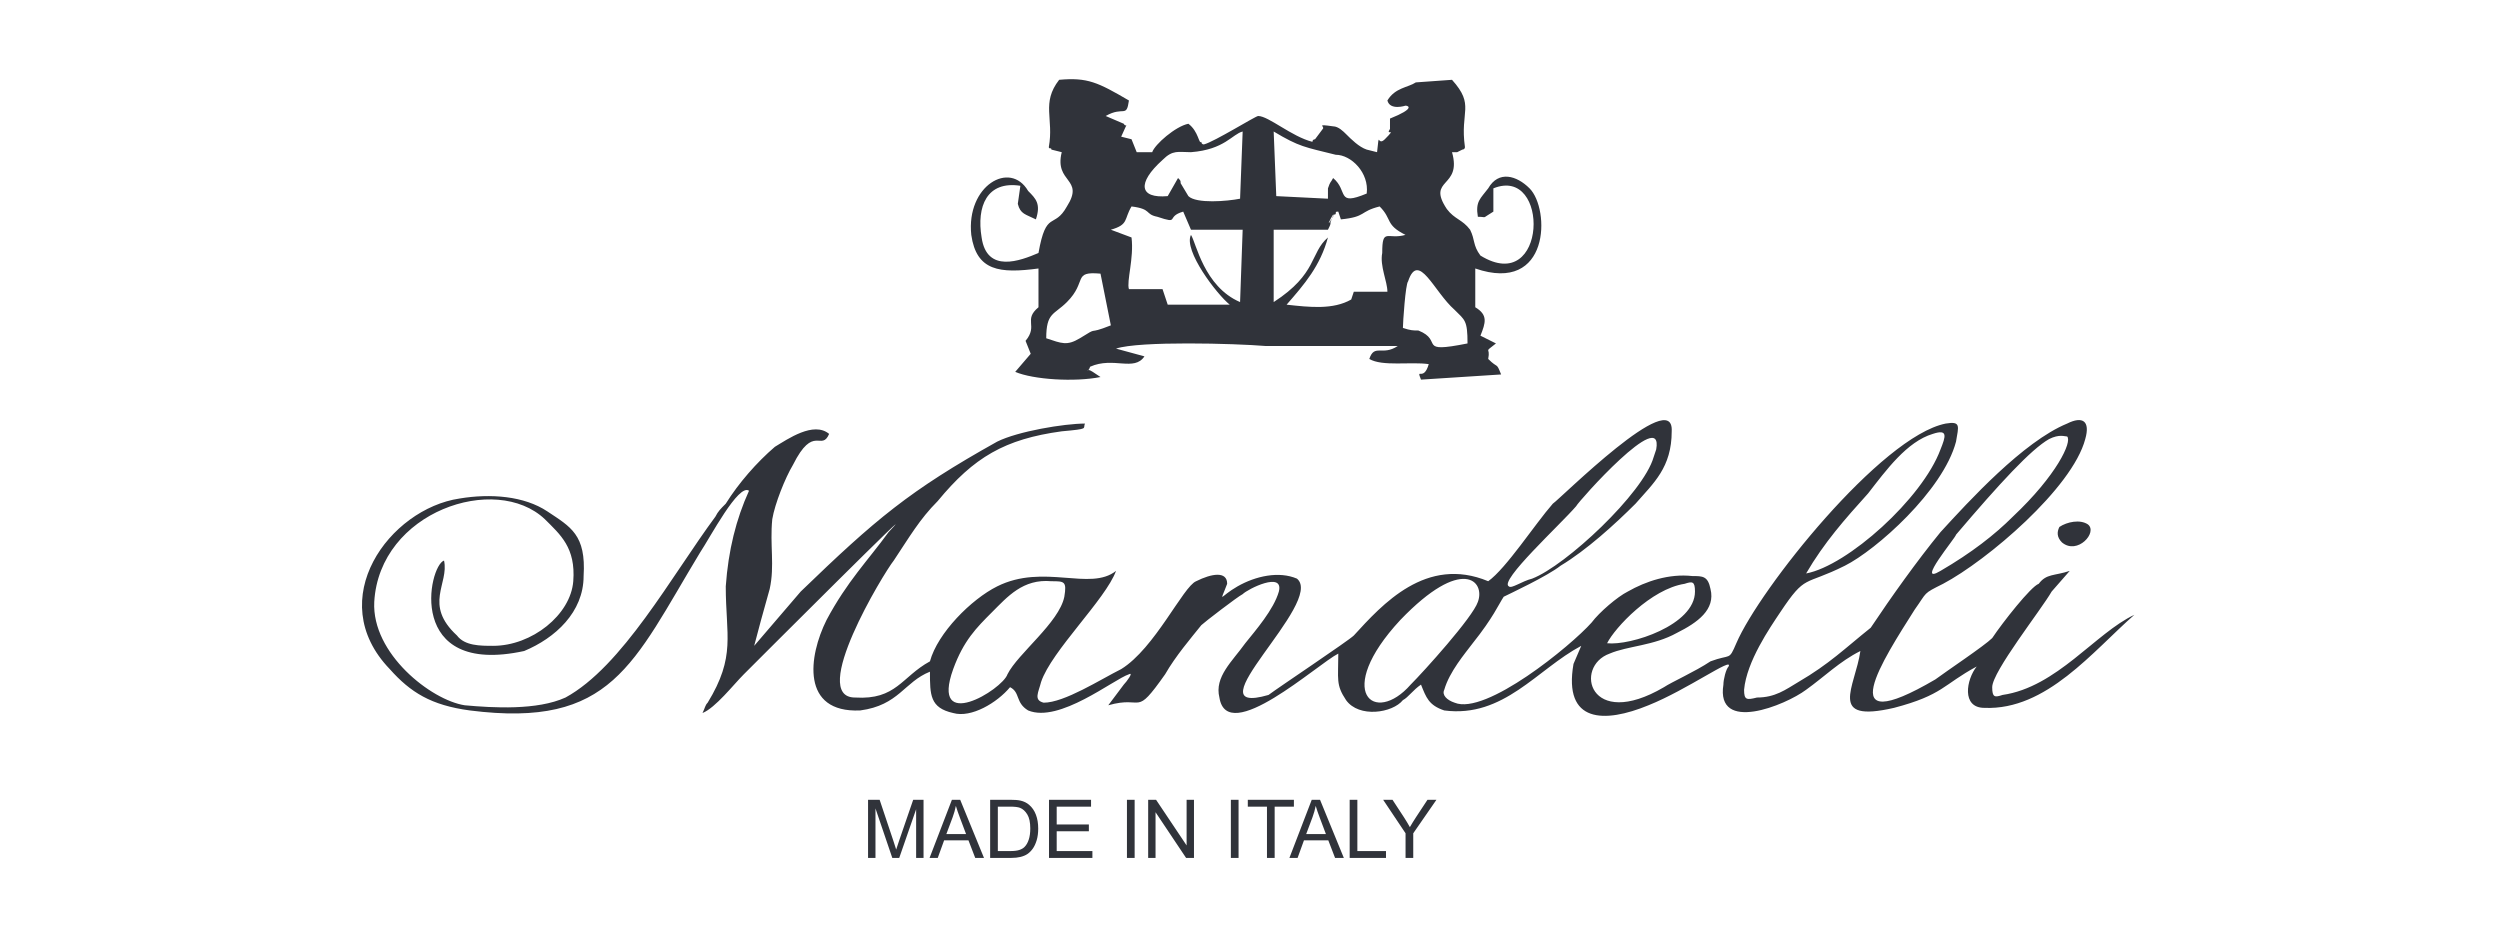
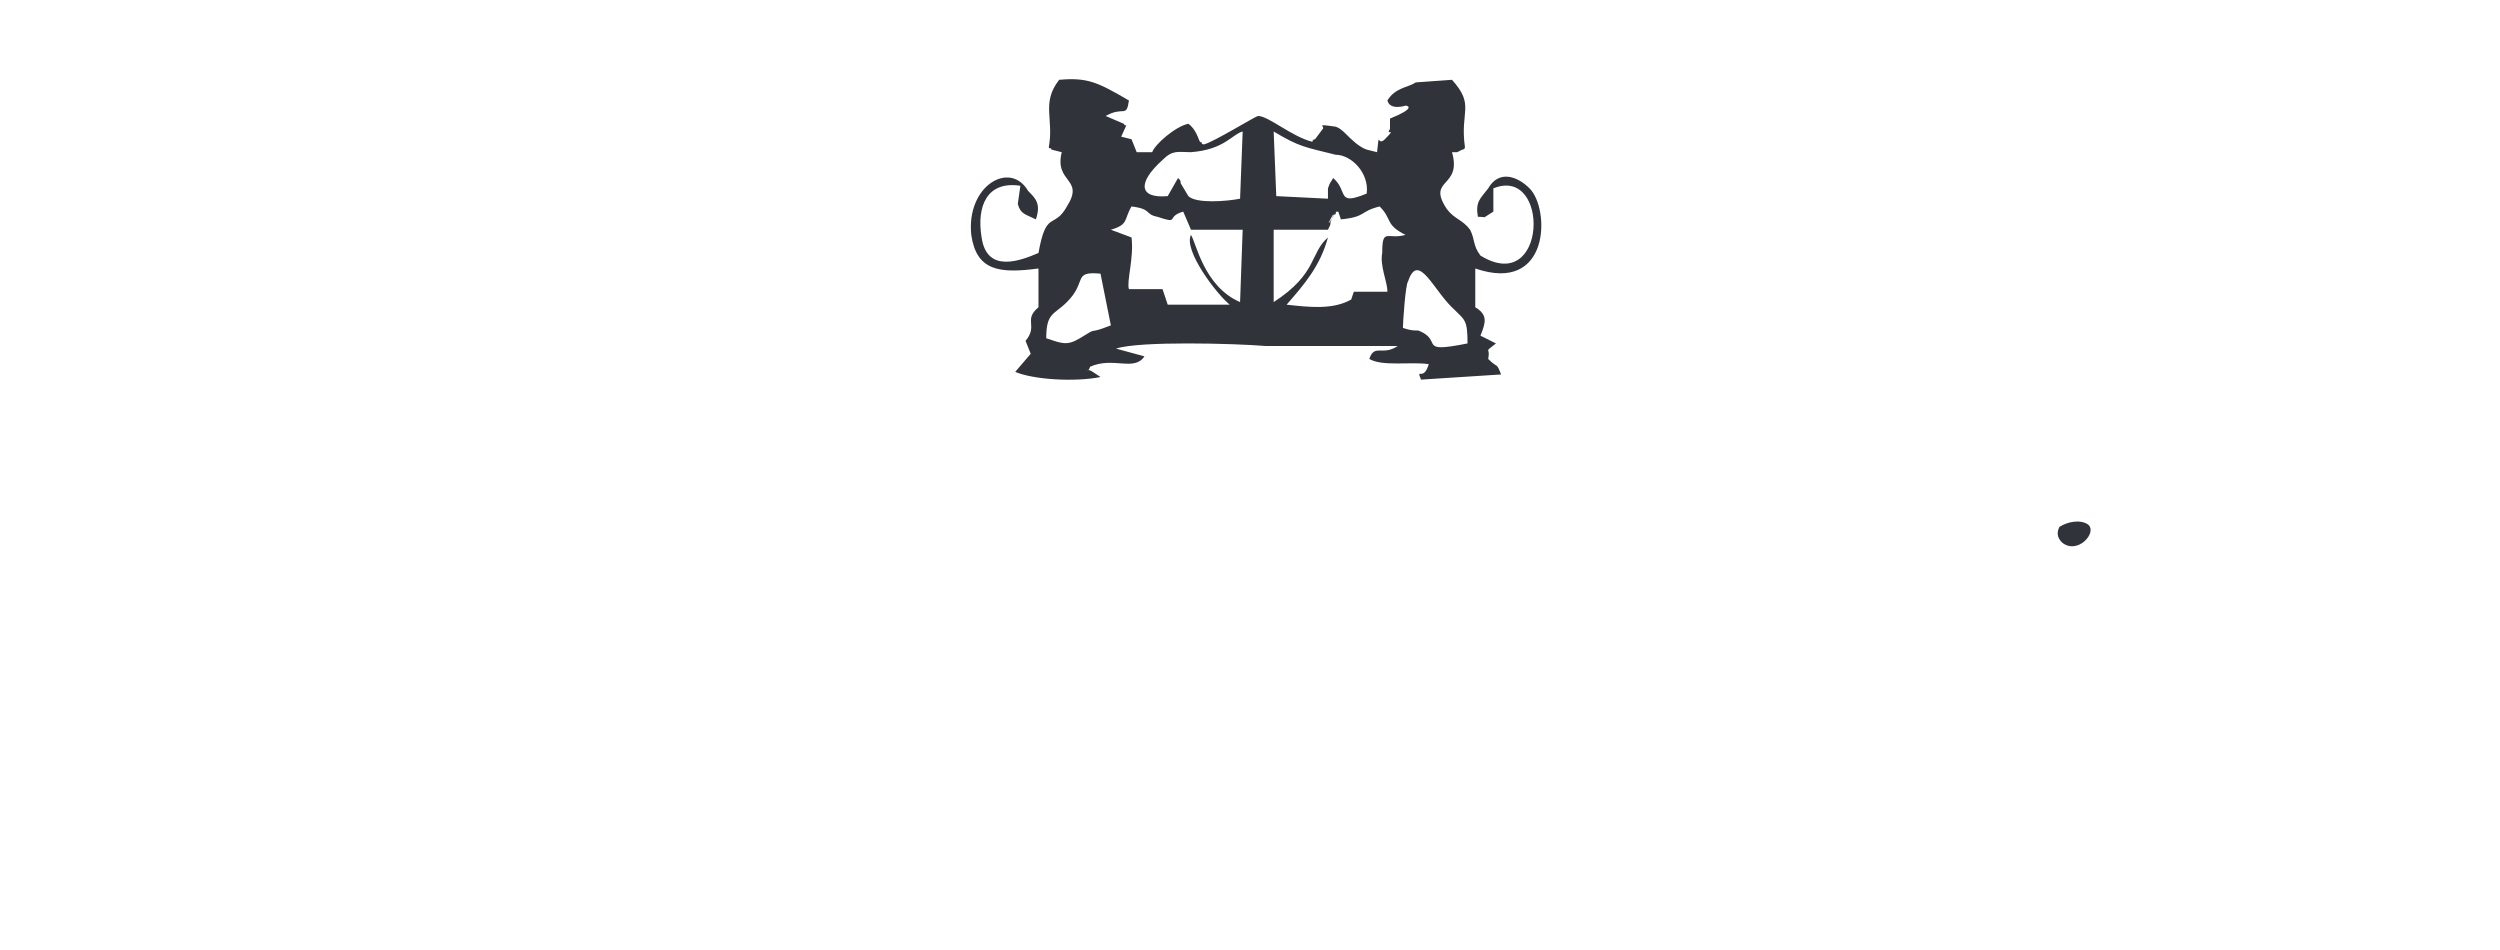
<svg xmlns="http://www.w3.org/2000/svg" width="221" height="84" viewBox="0 0 221 84" fill="none">
  <path fill-rule="evenodd" clip-rule="evenodd" d="M92.487 29.903C92.487 27.618 93.173 27.847 94.315 26.704C96.143 24.876 94.772 23.962 97.285 24.191L98.199 28.761C95.914 29.674 97.285 28.761 95.457 29.903C94.315 30.588 93.858 30.36 92.487 29.903ZM122.418 12.31C121.732 12.996 121.961 11.396 121.732 13.453L120.818 13.224C120.133 12.996 119.447 12.31 118.99 11.853C118.762 11.625 118.305 11.168 117.848 11.168C116.249 10.939 117.163 11.168 116.934 11.396L116.249 12.31C116.249 12.31 116.02 12.31 116.02 12.539C114.192 12.082 112.136 10.254 111.222 10.254C110.994 10.254 107.338 12.539 106.424 12.767C106.196 12.767 106.196 12.539 106.196 12.539C105.967 12.767 105.967 11.625 105.053 10.939C103.911 11.168 102.083 12.767 101.855 13.453H100.484L100.027 12.31L99.113 12.082C99.798 10.482 99.57 11.396 99.341 10.939L97.742 10.254C99.341 9.34 99.57 10.482 99.798 8.883C97.057 7.284 96.143 6.827 93.629 7.055C92.03 9.111 93.173 10.482 92.716 12.996C92.716 13.224 92.944 12.996 92.944 13.224L93.858 13.453C93.173 16.194 95.914 15.737 94.315 18.25C93.173 20.307 92.487 18.479 91.802 22.363C90.202 23.049 87.232 24.191 86.775 20.992C86.318 18.25 87.232 15.966 90.202 16.423L89.974 18.022C90.202 18.936 90.659 18.936 91.573 19.393C92.03 18.022 91.573 17.565 90.888 16.88C89.288 14.138 85.404 16.423 85.861 20.764C86.318 23.962 88.375 24.191 91.802 23.734V27.161C90.431 28.303 91.802 28.761 90.659 30.131L91.116 31.274L89.745 32.873C91.345 33.559 95 33.787 97.285 33.33L96.6 32.873C95.914 32.416 96.143 33.102 96.371 32.416C98.427 31.502 100.255 32.873 101.169 31.502L98.656 30.817C100.712 30.131 109.166 30.36 111.908 30.588H120.361H123.56C122.189 31.502 121.504 30.36 121.047 31.731C122.189 32.416 124.702 31.959 126.302 32.188C125.845 33.787 125.159 32.416 125.616 33.559L132.699 33.102C132.242 31.959 132.471 32.645 131.557 31.731C131.785 30.588 131.1 31.274 132.242 30.36L130.871 29.674C131.328 28.532 131.557 27.847 130.414 27.161V23.734C137.04 26.019 137.04 18.479 135.212 16.651C134.07 15.509 132.471 15.052 131.557 16.651C130.871 17.565 130.414 17.794 130.643 19.164C131.557 19.164 130.871 19.393 132.014 18.707V16.651C137.04 14.595 136.812 26.247 130.871 22.592C130.186 21.678 130.414 21.221 129.957 20.307C129.272 19.393 128.586 19.393 127.901 18.479C126.073 15.737 129.272 16.651 128.358 13.453H128.586C128.815 13.453 128.815 13.453 128.815 13.453L129.272 13.224C129.272 13.224 129.5 13.224 129.5 12.996C129.043 9.797 130.414 9.34 128.358 7.055L125.159 7.284C124.474 7.741 123.332 7.741 122.646 8.883C122.875 9.797 124.245 9.34 124.245 9.34C124.474 9.34 125.159 9.568 122.875 10.482V11.396C122.418 12.082 123.56 11.168 122.418 12.31ZM112.593 20.307H117.391C117.62 19.85 117.62 19.85 117.62 19.621C118.534 17.565 116.706 20.992 117.848 19.164C117.848 18.936 118.077 18.936 118.077 18.936C118.077 18.707 118.077 18.707 118.305 18.707L118.534 19.393C120.818 19.164 120.133 18.707 121.961 18.25C123.103 19.393 122.418 19.85 124.245 20.764C122.646 21.221 122.189 20.078 122.189 22.363C121.961 23.506 122.646 24.876 122.646 25.79H119.676L119.447 26.476C117.848 27.39 115.792 27.161 113.735 26.933C115.335 25.105 116.706 23.506 117.391 20.992C115.792 22.363 116.477 24.191 112.593 26.704V20.307ZM117.848 15.737C117.62 16.194 117.62 15.966 117.391 16.651C117.391 16.651 117.391 17.337 117.391 17.565L112.822 17.337L112.593 11.625C114.878 12.996 115.335 12.996 118.077 13.681C119.447 13.681 121.047 15.28 120.818 17.108C118.077 18.25 119.219 16.88 117.848 15.737ZM105.282 13.453C108.252 13.224 108.937 11.853 109.851 11.625L109.623 17.565C108.481 17.794 105.739 18.022 105.053 17.337L104.368 16.194C104.368 15.966 104.368 15.966 104.139 15.737L103.226 17.337C100.712 17.565 100.484 16.194 102.769 14.138C103.683 13.224 104.139 13.453 105.282 13.453ZM109.851 20.307L109.623 26.704C106.424 25.333 105.739 21.449 105.282 20.764C104.596 22.135 107.567 26.019 108.709 26.933H103.226L102.769 25.562H99.798C99.57 24.876 100.255 22.82 100.027 20.992L98.199 20.307C99.798 19.85 99.341 19.393 100.027 18.25C101.855 18.479 101.169 18.936 102.312 19.164C104.368 19.85 102.997 19.164 104.596 18.707L105.282 20.307H109.851ZM124.017 28.989C124.017 28.532 124.245 25.105 124.474 24.876C125.388 22.135 126.759 25.79 128.586 27.39C129.5 28.303 129.729 28.303 129.729 30.36C125.159 31.274 127.673 30.131 125.388 29.217C124.931 29.217 124.702 29.217 124.017 28.989Z" fill="#30333A" />
-   <path fill-rule="evenodd" clip-rule="evenodd" d="M66.213 43.383C65.071 45.896 64.385 48.638 64.157 51.837C64.157 56.178 65.071 58.006 62.557 62.118C62.329 62.347 62.329 62.575 62.101 63.032C63.243 62.575 64.842 60.519 65.756 59.605C66.67 58.691 82.435 42.926 78.551 47.039C76.723 49.552 74.895 51.38 73.067 54.807C71.468 58.006 70.783 63.032 76.038 62.804C79.465 62.347 79.922 60.29 82.207 59.377C82.207 61.433 82.207 62.575 84.263 63.032C85.862 63.489 88.147 62.118 89.289 60.747C90.203 61.204 89.746 62.118 90.889 62.804C93.63 63.946 98.428 60.062 99.799 59.605C100.256 59.377 99.571 60.29 99.342 60.519L97.971 62.347C101.17 61.433 100.256 63.489 102.998 59.605C103.912 58.006 105.283 56.406 106.197 55.264C106.425 55.035 109.395 52.751 109.852 52.522C110.309 52.065 113.508 50.466 113.051 52.294C112.594 53.893 110.995 55.721 110.081 56.863C108.938 58.463 107.339 59.834 107.796 61.661C108.481 66.002 116.478 58.691 118.306 57.777C118.306 60.062 118.077 60.519 118.991 61.89C120.134 63.489 123.104 63.032 124.018 61.89C124.475 61.661 124.932 60.976 125.617 60.519C126.074 61.661 126.303 62.347 127.673 62.804C132.928 63.489 135.899 59.148 139.783 57.092L139.097 58.691C138.183 63.946 141.839 63.946 145.723 62.347C149.15 60.976 153.263 58.006 152.806 58.919C152.577 59.148 152.349 60.062 152.349 60.519C151.663 64.86 157.832 62.347 159.66 60.976C161.26 59.833 162.63 58.463 164.458 57.549C164.001 60.747 161.488 63.946 167.428 62.575C171.769 61.433 171.769 60.519 174.74 58.919C173.826 60.062 173.369 62.575 175.425 62.575C180.909 62.804 185.021 57.549 188.677 54.35C185.25 55.949 181.822 60.747 177.024 61.433C176.339 61.661 176.111 61.661 176.111 60.747C176.111 59.377 180.452 53.893 181.365 52.294L182.965 50.466C181.594 50.923 180.909 50.694 180.223 51.608C179.538 51.837 177.024 55.035 176.111 56.406C175.425 57.092 171.998 59.377 171.084 60.062C161.716 65.545 166.514 58.234 169.256 53.893C170.399 52.294 169.942 52.522 171.769 51.608C175.654 49.552 183.193 43.155 184.336 38.814C184.793 37.214 184.107 36.757 182.736 37.443C178.852 39.042 174.054 44.297 171.541 47.039C169.485 49.552 167.2 52.751 165.372 55.492C163.087 57.32 161.716 58.691 158.975 60.29C157.832 60.976 156.918 61.661 155.319 61.661C154.405 61.89 154.177 61.89 154.177 60.976C154.405 58.463 156.462 55.492 157.375 54.121C159.66 50.694 159.432 51.837 163.087 50.009C165.829 48.638 171.769 43.383 172.912 39.042C173.14 37.671 173.369 37.214 171.998 37.443C166.286 38.585 155.548 52.065 153.491 56.863C152.806 58.463 153.034 57.777 151.207 58.463C149.836 59.377 147.779 60.29 147.094 60.747C140.468 64.632 139.097 58.919 142.296 57.777C143.895 57.092 146.18 57.092 148.236 55.949C150.064 55.035 151.663 53.893 151.207 52.065C150.978 50.923 150.521 50.923 149.607 50.923C147.551 50.694 145.495 51.38 143.895 52.294C142.981 52.751 141.382 54.121 140.697 55.035C138.869 57.092 131.329 63.261 128.587 62.118C127.902 61.89 127.445 61.433 127.673 60.976C128.13 59.377 129.501 57.777 130.187 56.863C132.014 54.578 132.471 53.436 132.928 52.751C133.385 52.522 136.812 50.923 137.955 50.009C140.24 48.638 142.753 46.353 144.581 44.526C146.18 42.698 147.779 41.327 147.779 38.128C148.008 34.016 137.955 44.069 137.269 44.526C135.67 46.353 133.157 50.237 131.558 51.38C126.074 49.095 122.19 53.436 119.677 56.178C119.22 56.635 113.051 60.747 112.137 61.433C105.054 63.489 117.163 53.208 114.65 51.151C113.051 50.466 110.995 50.923 109.395 51.837C107.796 52.751 107.796 53.436 108.481 51.608C108.481 50.466 107.111 50.694 105.74 51.38C104.597 51.837 102.084 57.32 99.114 59.148C97.286 60.062 94.087 62.118 92.26 62.118C91.346 61.89 91.803 61.204 92.031 60.29C92.945 57.549 97.743 52.979 98.657 50.466C96.372 52.294 92.26 49.781 88.147 51.837C85.862 52.979 82.892 55.949 82.207 58.463C79.693 59.834 79.236 61.89 75.581 61.661C71.468 61.661 78.094 50.694 79.008 49.552C80.379 47.496 81.293 45.896 82.892 44.297C86.091 40.413 88.832 38.814 93.859 38.128C96.372 37.9 95.687 37.9 95.915 37.443C94.087 37.443 89.975 38.128 88.147 39.042C80.379 43.383 77.409 45.896 70.783 52.294L66.67 57.092C66.899 56.178 67.584 53.665 68.041 52.065C68.498 50.009 68.041 48.181 68.269 45.896C68.498 44.526 69.412 42.241 70.097 41.098C71.925 37.443 72.611 39.956 73.296 38.357C71.925 37.214 69.64 38.814 68.498 39.499C66.899 40.87 65.299 42.698 64.157 44.526C63.7 44.983 63.471 45.211 63.243 45.668C59.359 50.923 55.018 58.919 49.991 61.661C47.478 62.804 43.594 62.575 41.081 62.347C38.111 61.89 32.855 57.777 33.084 53.208C33.541 45.211 43.822 41.784 48.163 45.896C49.534 47.267 50.905 48.41 50.677 51.38C50.448 54.35 47.021 57.092 43.594 57.092C42.452 57.092 41.081 57.092 40.395 56.178C37.425 53.436 39.71 51.608 39.253 49.552C37.882 50.009 35.826 59.834 46.336 57.549C49.077 56.406 51.591 54.121 51.591 50.923C51.819 47.267 50.448 46.582 48.392 45.211C46.336 43.84 43.365 43.612 40.624 44.069C34.455 44.983 28.515 52.979 34.455 59.148C36.283 61.204 38.111 62.347 41.538 62.804C54.104 64.403 55.932 58.691 61.872 48.867C62.786 47.496 65.299 42.698 66.213 43.383ZM84.263 59.148C85.177 56.635 86.319 55.492 87.69 54.121C89.061 52.751 90.432 51.151 92.945 51.38C94.087 51.38 94.316 51.38 94.087 52.751C93.63 55.035 89.975 57.777 89.061 59.605C88.604 60.976 82.207 64.86 84.263 59.148ZM146.18 40.413C145.266 43.612 138.412 50.009 135.442 51.151C134.528 51.38 133.614 52.065 133.385 51.837C132.471 51.38 137.955 46.353 139.326 44.754C139.554 44.297 147.094 35.843 146.409 39.727L146.18 40.413ZM171.541 50.466C169.256 51.837 172.912 47.496 172.912 47.267C176.796 42.698 179.538 39.727 181.137 38.814C182.051 38.357 182.508 38.585 182.736 38.585C183.193 39.042 181.822 42.012 177.938 45.668C176.339 47.267 174.283 48.867 171.541 50.466ZM123.789 54.807C129.273 49.095 131.329 51.38 130.644 53.208C130.187 54.578 125.846 59.377 124.703 60.519C121.505 64.174 117.849 61.204 123.789 54.807ZM142.067 56.863C142.753 55.492 145.952 52.065 148.922 51.608C149.607 51.38 149.836 51.38 149.836 52.294C149.836 55.264 144.124 57.092 142.067 56.863ZM159.66 50.694C161.26 47.953 163.087 45.896 165.144 43.612C166.743 41.555 168.571 39.042 170.856 38.357C172.226 37.9 171.998 38.585 171.541 39.727C169.942 44.069 163.316 50.009 159.66 50.694Z" fill="#30333A" />
  <path fill-rule="evenodd" clip-rule="evenodd" d="M182.05 46.582C182.736 46.125 183.878 45.896 184.564 46.353C185.478 47.038 183.65 49.095 182.279 47.952C181.822 47.495 181.822 47.038 182.05 46.582Z" fill="#30333A" />
-   <path d="M76.736 75.84V70.7H77.76L78.977 74.34C79.089 74.679 79.171 74.932 79.222 75.1C79.281 74.913 79.372 74.639 79.496 74.276L80.726 70.7H81.641V75.84H80.986V71.538L79.492 75.84H78.879L77.392 71.464V75.84H76.736ZM82.174 75.84L84.149 70.7H84.881L86.985 75.84H86.21L85.611 74.284H83.461L82.897 75.84H82.174ZM83.658 73.73H85.4L84.864 72.306C84.7 71.874 84.579 71.518 84.499 71.24C84.434 71.57 84.341 71.897 84.222 72.222L83.658 73.73ZM87.529 75.84V70.7H89.299C89.699 70.7 90.004 70.725 90.215 70.774C90.509 70.841 90.76 70.964 90.969 71.142C91.24 71.371 91.442 71.664 91.575 72.022C91.711 72.377 91.778 72.784 91.778 73.242C91.778 73.632 91.733 73.978 91.642 74.28C91.55 74.582 91.434 74.832 91.291 75.03C91.148 75.227 90.992 75.382 90.821 75.497C90.653 75.609 90.448 75.694 90.208 75.753C89.969 75.811 89.695 75.84 89.384 75.84H87.529ZM88.209 75.234H89.306C89.645 75.234 89.911 75.202 90.102 75.139C90.296 75.076 90.451 74.987 90.565 74.873C90.727 74.711 90.852 74.495 90.94 74.224C91.032 73.95 91.077 73.62 91.077 73.232C91.077 72.694 90.988 72.281 90.811 71.994C90.635 71.704 90.421 71.51 90.169 71.412C89.987 71.342 89.693 71.307 89.289 71.307H88.209V75.234ZM92.732 75.84V70.7H96.449V71.307H93.412V72.881H96.256V73.484H93.412V75.234H96.568V75.84H92.732ZM99.622 75.84V70.7H100.302V75.84H99.622ZM101.498 75.84V70.7H102.196L104.896 74.736V70.7H105.548V75.84H104.85L102.15 71.801V75.84H101.498ZM108.809 75.84V70.7H109.489V75.84H108.809ZM112 75.84V71.307H110.306V70.7H114.381V71.307H112.68V75.84H112ZM113.984 75.84L115.958 70.7H116.691L118.795 75.84H118.02L117.421 74.284H115.271L114.707 75.84H113.984ZM115.468 73.73H117.21L116.674 72.306C116.51 71.874 116.389 71.518 116.309 71.24C116.244 71.57 116.151 71.897 116.032 72.222L115.468 73.73ZM119.311 75.84V70.7H119.991V75.234H122.522V75.84H119.311ZM124.251 75.84V73.663L122.27 70.7H123.097L124.111 72.25C124.298 72.54 124.472 72.829 124.633 73.119C124.787 72.851 124.974 72.548 125.194 72.211L126.19 70.7H126.982L124.931 73.663V75.84H124.251Z" fill="#30333A" />
</svg>